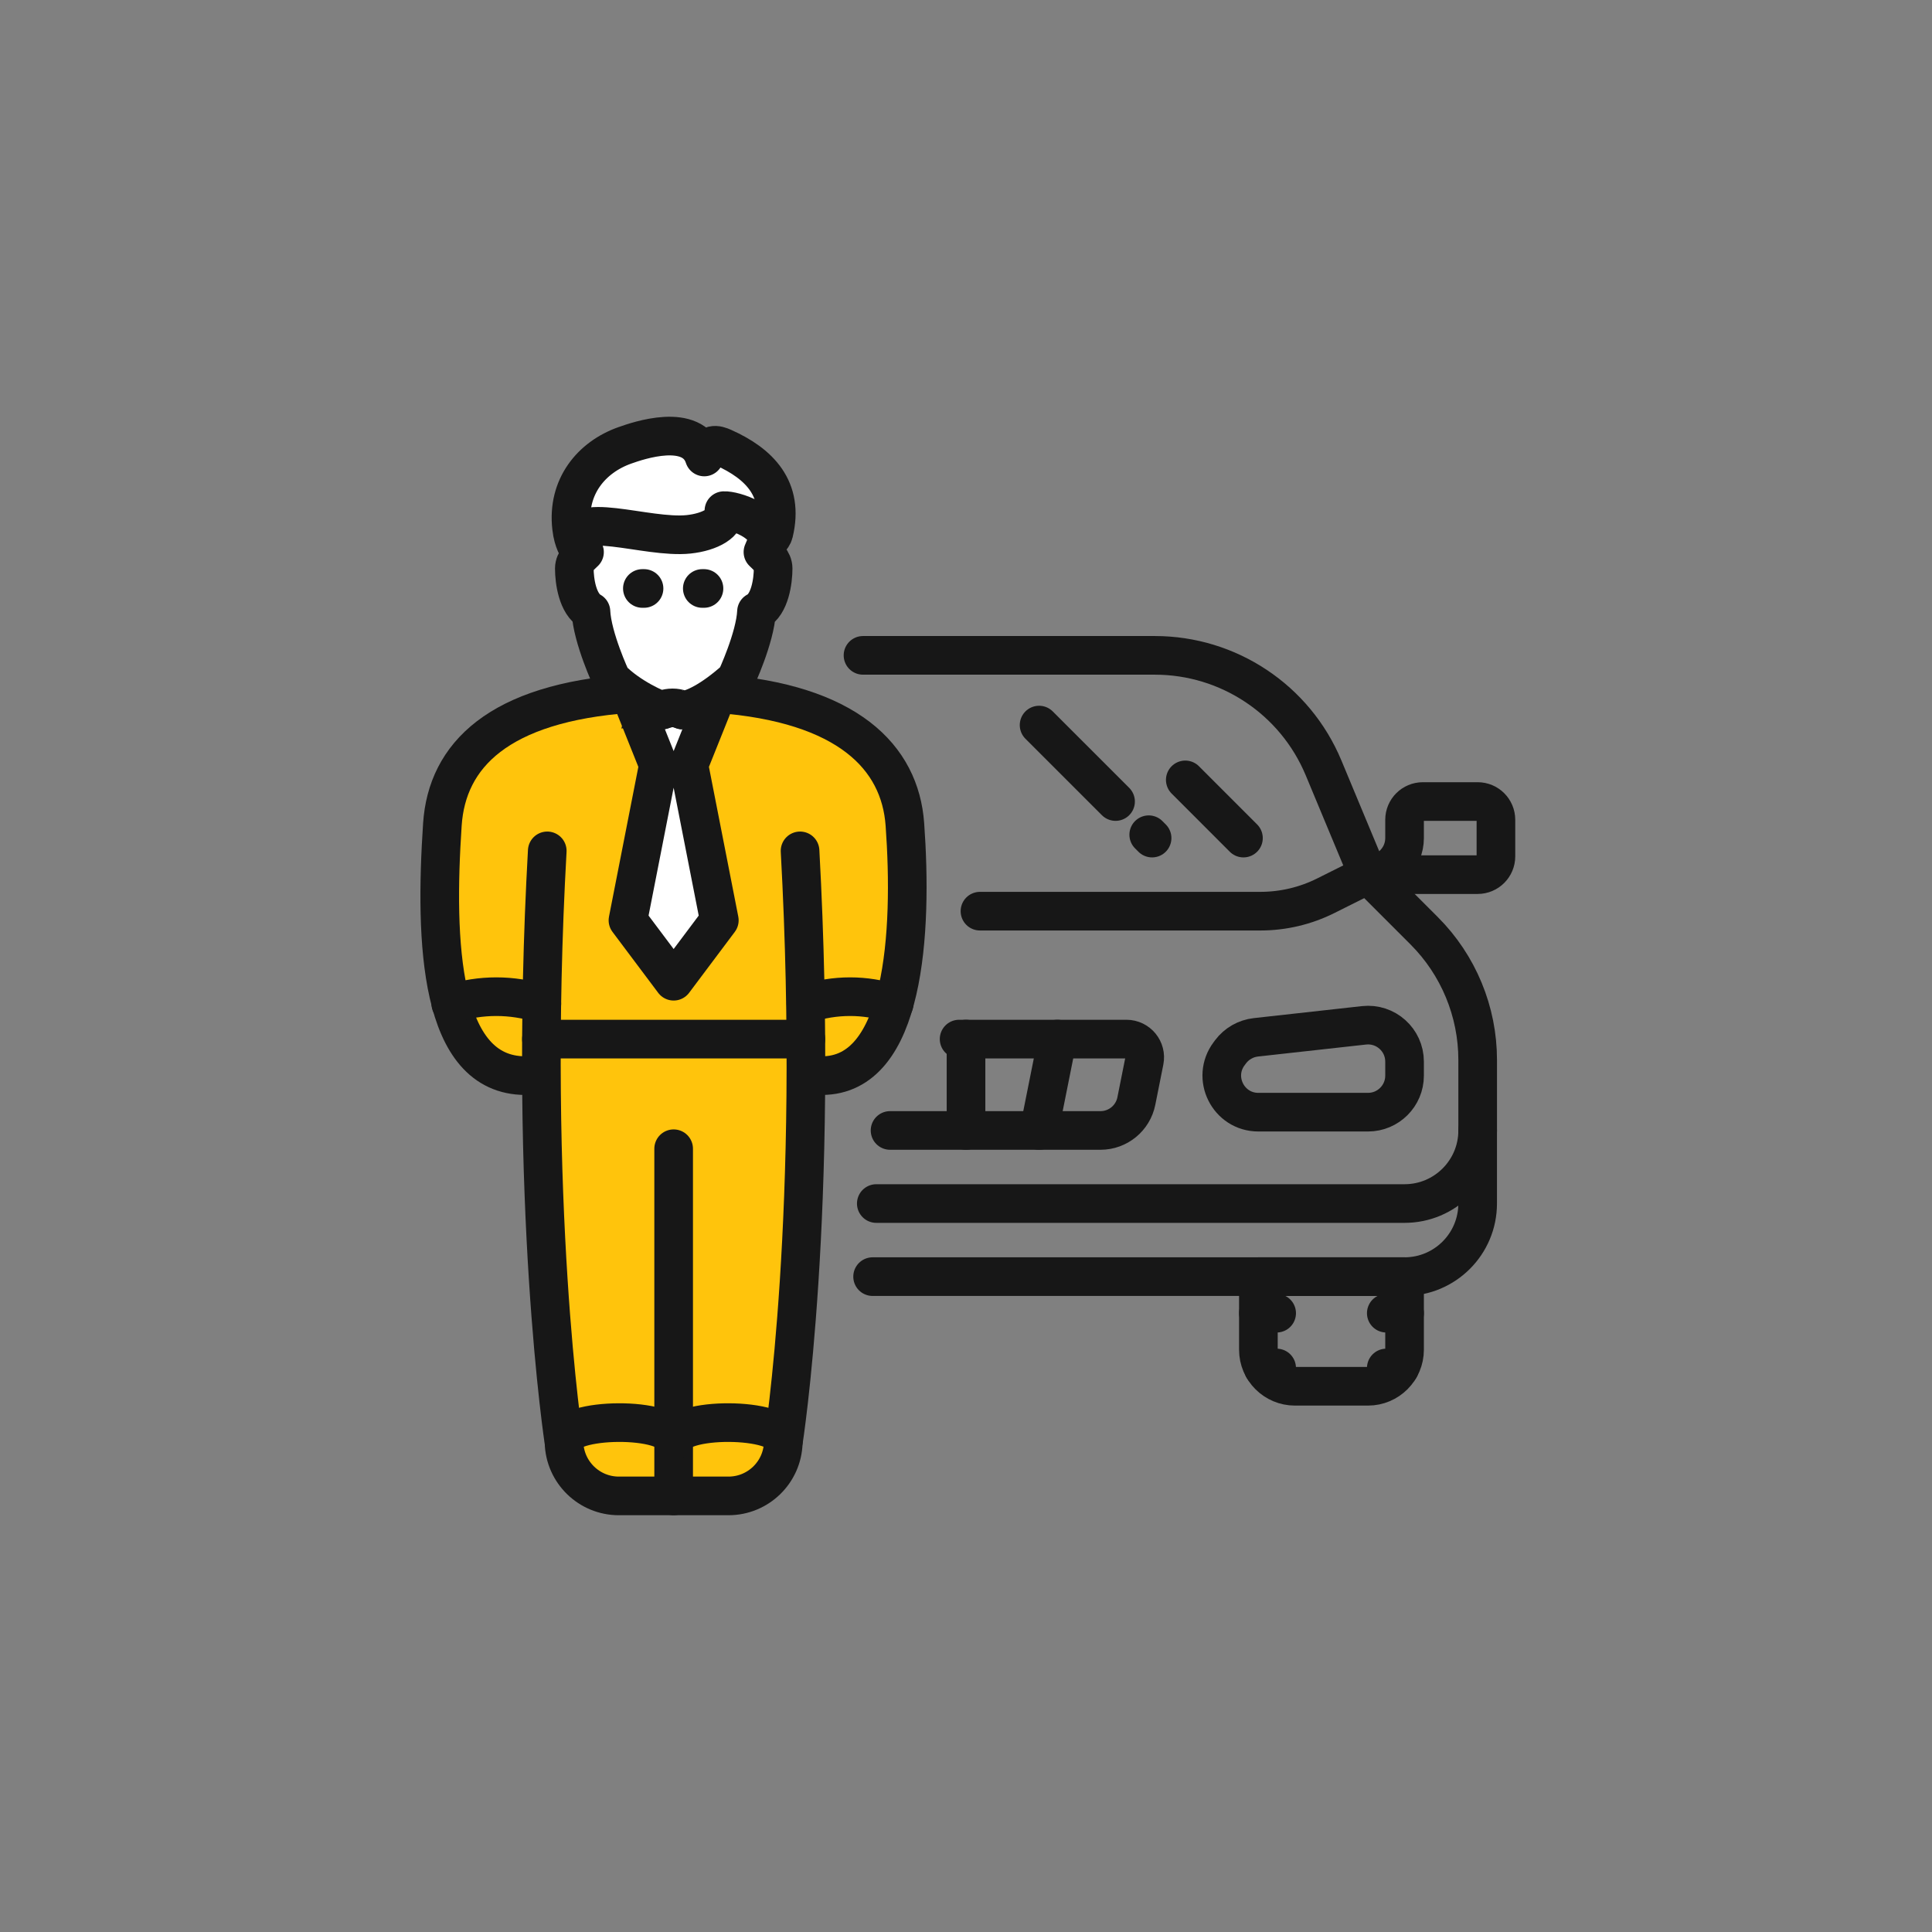
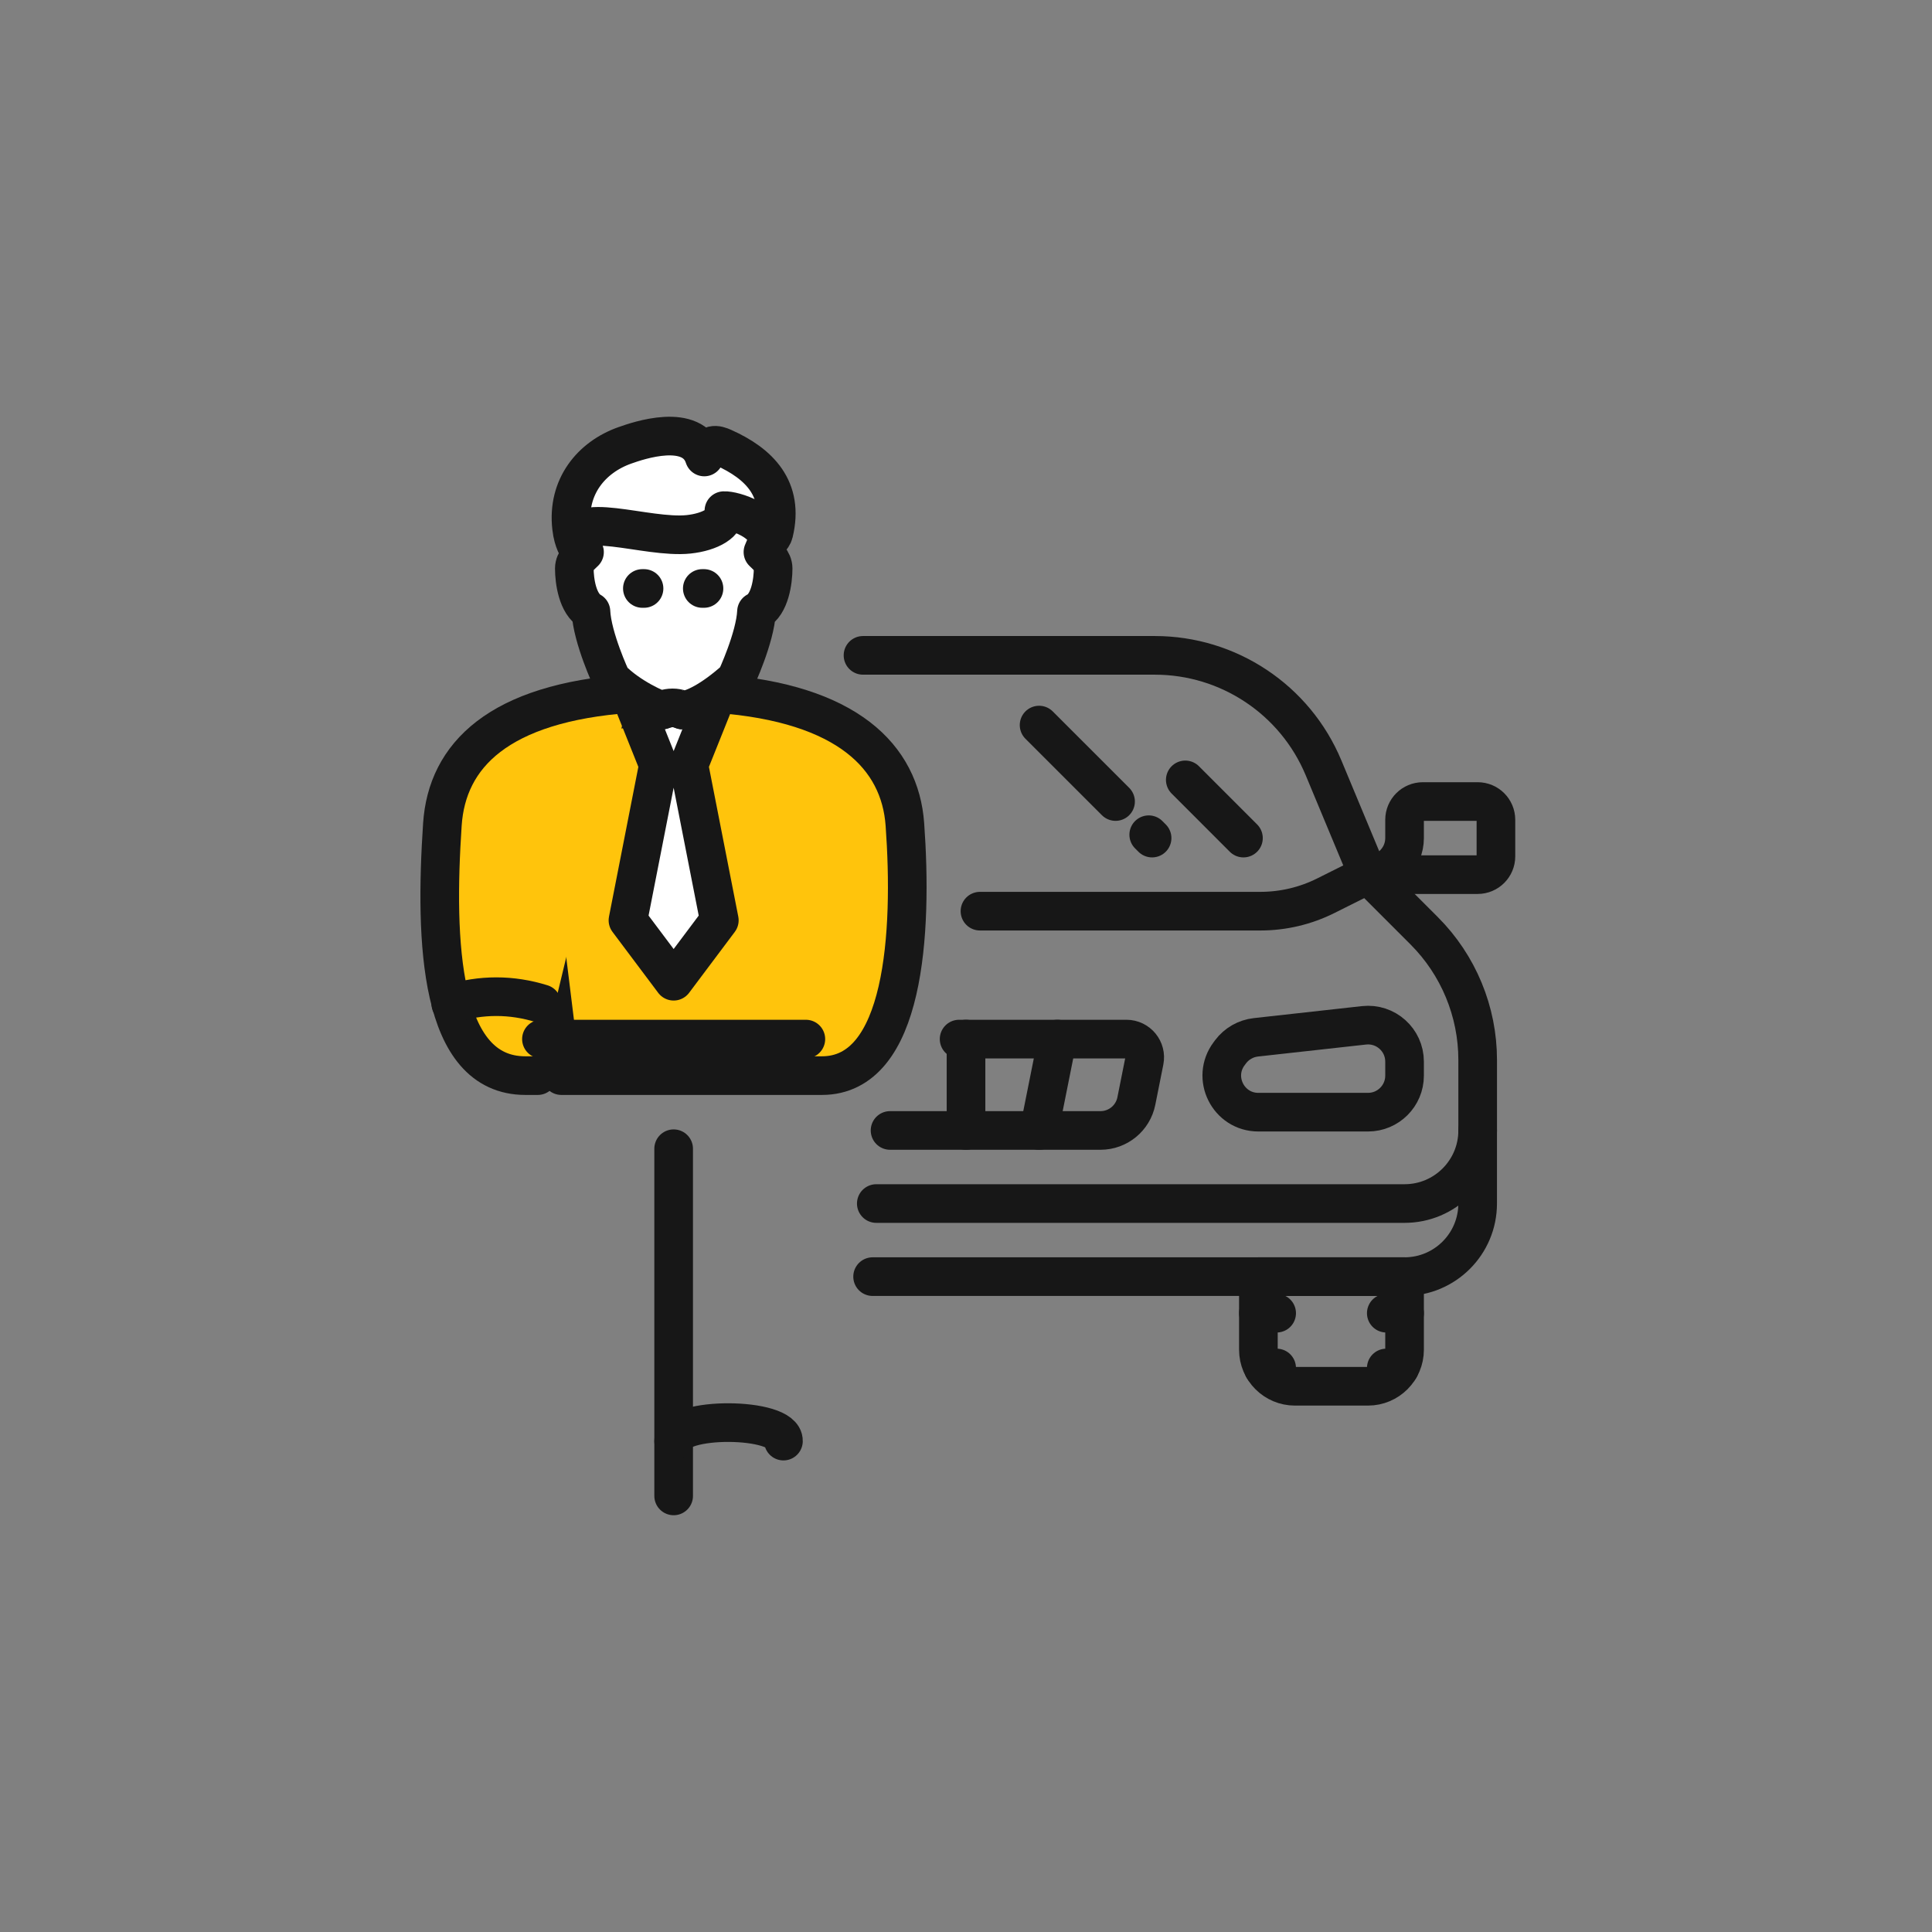
<svg xmlns="http://www.w3.org/2000/svg" width="100px" height="100px" viewBox="0 0 100 100" version="1.1">
  <rect x="0" y="0" width="100" height="100" fill="#808080" stroke="none" />
  <title>y_icon_shamai</title>
  <desc>Created with Sketch.</desc>
  <defs />
  <g id="Page-1" stroke="none" stroke-width="1" fill="none" fill-rule="evenodd" stroke-linecap="round" stroke-linejoin="round">
    <g id="y_icon_shamai" stroke="#171717" stroke-width="2">
      <g id="Icon/grar/reg/yellow" transform="translate(50, 50) scale(-1, 1) translate(-50, -50) translate(22, 22)">
        <g id="Group" transform="translate(0.571, 0.571)">
          <path d="M40.291,13.33 C33.563,13.829 30.843,16.612 30.592,20.098 C30.186,25.695 30.592,33.103 34.888,33.103 L35.62,33.103 L48.372,33.103 L50.611,14.975 L40.291,13.33 Z" id="Stroke-3" fill="#FFC40C" />
          <path d="M49.596,33.103 L50.234,33.103 C54.699,33.103 54.935,26.168 54.531,20.099 C54.292,16.532 51.631,13.812 44.83,13.327" id="Stroke-5" fill="#FFC40C" />
-           <path d="M36.018,21.47 C34.994,40.15 36.887,52.098 36.887,52.098 C36.93,53.634 38.187,54.857 39.723,54.857 L42.561,54.857 L45.398,54.857 C46.934,54.857 48.192,53.634 48.235,52.098 C48.235,52.098 50.127,39.756 49.103,21.47" id="Stroke-1" fill="#FFC40C" />
          <path d="M42.561,36.887 L42.561,54.857" id="Stroke-7" />
          <path d="M44.82,13.354 C44.059,13.863 43.301,14.187 43.182,14.187 C43.162,14.187 42.94,14.069 42.616,14.069 C42.302,14.069 42.1,14.187 42.08,14.187 C41.741,14.187 41.1,13.925 40.301,13.353 L41.773,17.025 L40.197,25.064 L42.561,28.217 L44.926,25.064 L43.35,17.025 L44.82,13.354 Z" id="Stroke-9" fill="#FFFFFF" />
-           <path d="M31.147,29.383 C32.669,28.895 34.192,28.895 35.715,29.383" id="Stroke-11" />
          <path d="M35.718,31.212 L49.404,31.212" id="Stroke-13" />
          <path d="M36.878,52.02 C36.833,50.769 42.56,50.718 42.561,52.02" id="Stroke-15" />
-           <path d="M48.235,52.02 C48.281,50.769 42.553,50.718 42.553,52.02" id="Stroke-17" />
          <path d="M49.384,29.383 C50.955,28.895 52.526,28.895 54.097,29.383" id="Stroke-19" />
          <path d="M47.472,5.951 C47.512,5.729 47.756,5.518 47.846,4.726 C48.084,2.62 46.816,1.094 45.09,0.482 C44.398,0.236 41.572,-0.741 40.976,1.082 C40.767,0.305 40.328,0.44 39.977,0.599 C38.139,1.424 36.823,2.725 37.376,5.01 C37.448,5.309 37.689,5.339 37.939,6.004 C37.764,6.181 37.412,6.448 37.412,6.855 C37.412,7.475 37.57,8.729 38.273,9.083 C38.338,10.445 39.333,12.572 39.333,12.572 C40.577,13.696 41.612,14.187 42.079,14.187 C42.1,14.187 42.302,14.069 42.616,14.069 C42.94,14.069 43.161,14.187 43.181,14.187 C43.353,14.187 44.869,13.518 45.785,12.572 C45.785,12.572 46.777,10.445 46.841,9.083 C47.547,8.699 47.702,7.475 47.702,6.855 C47.702,6.448 47.351,6.181 47.175,6.004 C47.219,5.772 47.472,5.951 47.472,5.951 Z" id="Stroke-21" fill="#FFFFFF" />
          <path d="M37.685,5.465 C37.63,4.427 39.452,3.83 39.959,3.86 C39.783,4.474 40.671,4.967 41.782,5.085 C43.982,5.319 47.906,3.734 47.607,5.571" id="Stroke-23" />
          <path d="M40.991,7.888 L41.078,7.888" id="Stroke-25" />
          <path d="M44.094,7.888 L44.18,7.888" id="Stroke-27" />
          <g id="Group-2" transform="translate(0, 11)">
            <path d="M22.699,20.212 L23.645,24.941" id="Stroke-29" />
            <path d="M27.428,20.212 L27.428,24.941" id="Stroke-31" />
            <path d="M5.675,37.236 L4.984,37.236" id="Stroke-33" />
            <path d="M5.675,34.399 L4.729,34.399" id="Stroke-35" />
            <path d="M12.04,37.236 L11.35,37.236" id="Stroke-37" />
            <path d="M12.295,34.399 L11.35,34.399" id="Stroke-39" />
            <path d="M4.729,32.507 L4.729,36.291 C4.729,37.335 5.576,38.182 6.621,38.182 L10.404,38.182 C11.448,38.182 12.295,37.335 12.295,36.291 L12.295,32.507 L7.268,32.507 L4.729,32.507 Z" id="Stroke-41" />
            <path d="M32.76,0.35 L17.655,0.35 C13.837,0.35 10.393,2.646 8.924,6.169 L6.62,11.7 L3.716,14.604 C1.942,16.377 0.945,18.784 0.945,21.293 L0.945,24.941 C0.945,27.03 2.639,28.724 4.729,28.724 L32.072,28.724" id="Stroke-43" />
            <path d="M0.946,24.941 L0.946,28.724 C0.946,30.813 2.64,32.507 4.729,32.507 L32.263,32.507" id="Stroke-45" />
            <path d="M6.621,11.7 L8.806,12.792 C9.857,13.318 11.016,13.591 12.19,13.591 L26.706,13.591" id="Stroke-47" />
            <path d="M12.295,23.995 L6.621,23.995 C5.576,23.995 4.729,23.148 4.729,22.103 L4.729,21.379 C4.729,20.252 5.709,19.375 6.83,19.5 L12.428,20.121 C12.947,20.18 13.419,20.449 13.733,20.866 L13.809,20.968 C14.744,22.215 13.854,23.995 12.295,23.995 Z" id="Stroke-49" />
            <path d="M4.729,9.808 L4.729,8.862 C4.729,8.339 4.306,7.916 3.783,7.916 L0.946,7.916 C0.424,7.916 -0,8.339 -0,8.862 L-0,10.754 C-0,11.277 0.424,11.7 0.946,11.7 L6.621,11.7 C5.576,11.7 4.729,10.852 4.729,9.808 Z" id="Stroke-51" />
            <path d="M19.688,7.916 L23.646,3.959" id="Stroke-53" />
            <path d="M13.068,9.808 L16.079,6.796" id="Stroke-55" />
            <path d="M17.797,9.808 L17.971,9.634" id="Stroke-57" />
            <path d="M27.786,20.212 L19.125,20.212 C18.527,20.212 18.079,20.758 18.197,21.343 L18.612,23.421 C18.789,24.304 19.565,24.941 20.467,24.941 L31.36,24.941" id="Stroke-59" />
          </g>
        </g>
      </g>
    </g>
  </g>
</svg>